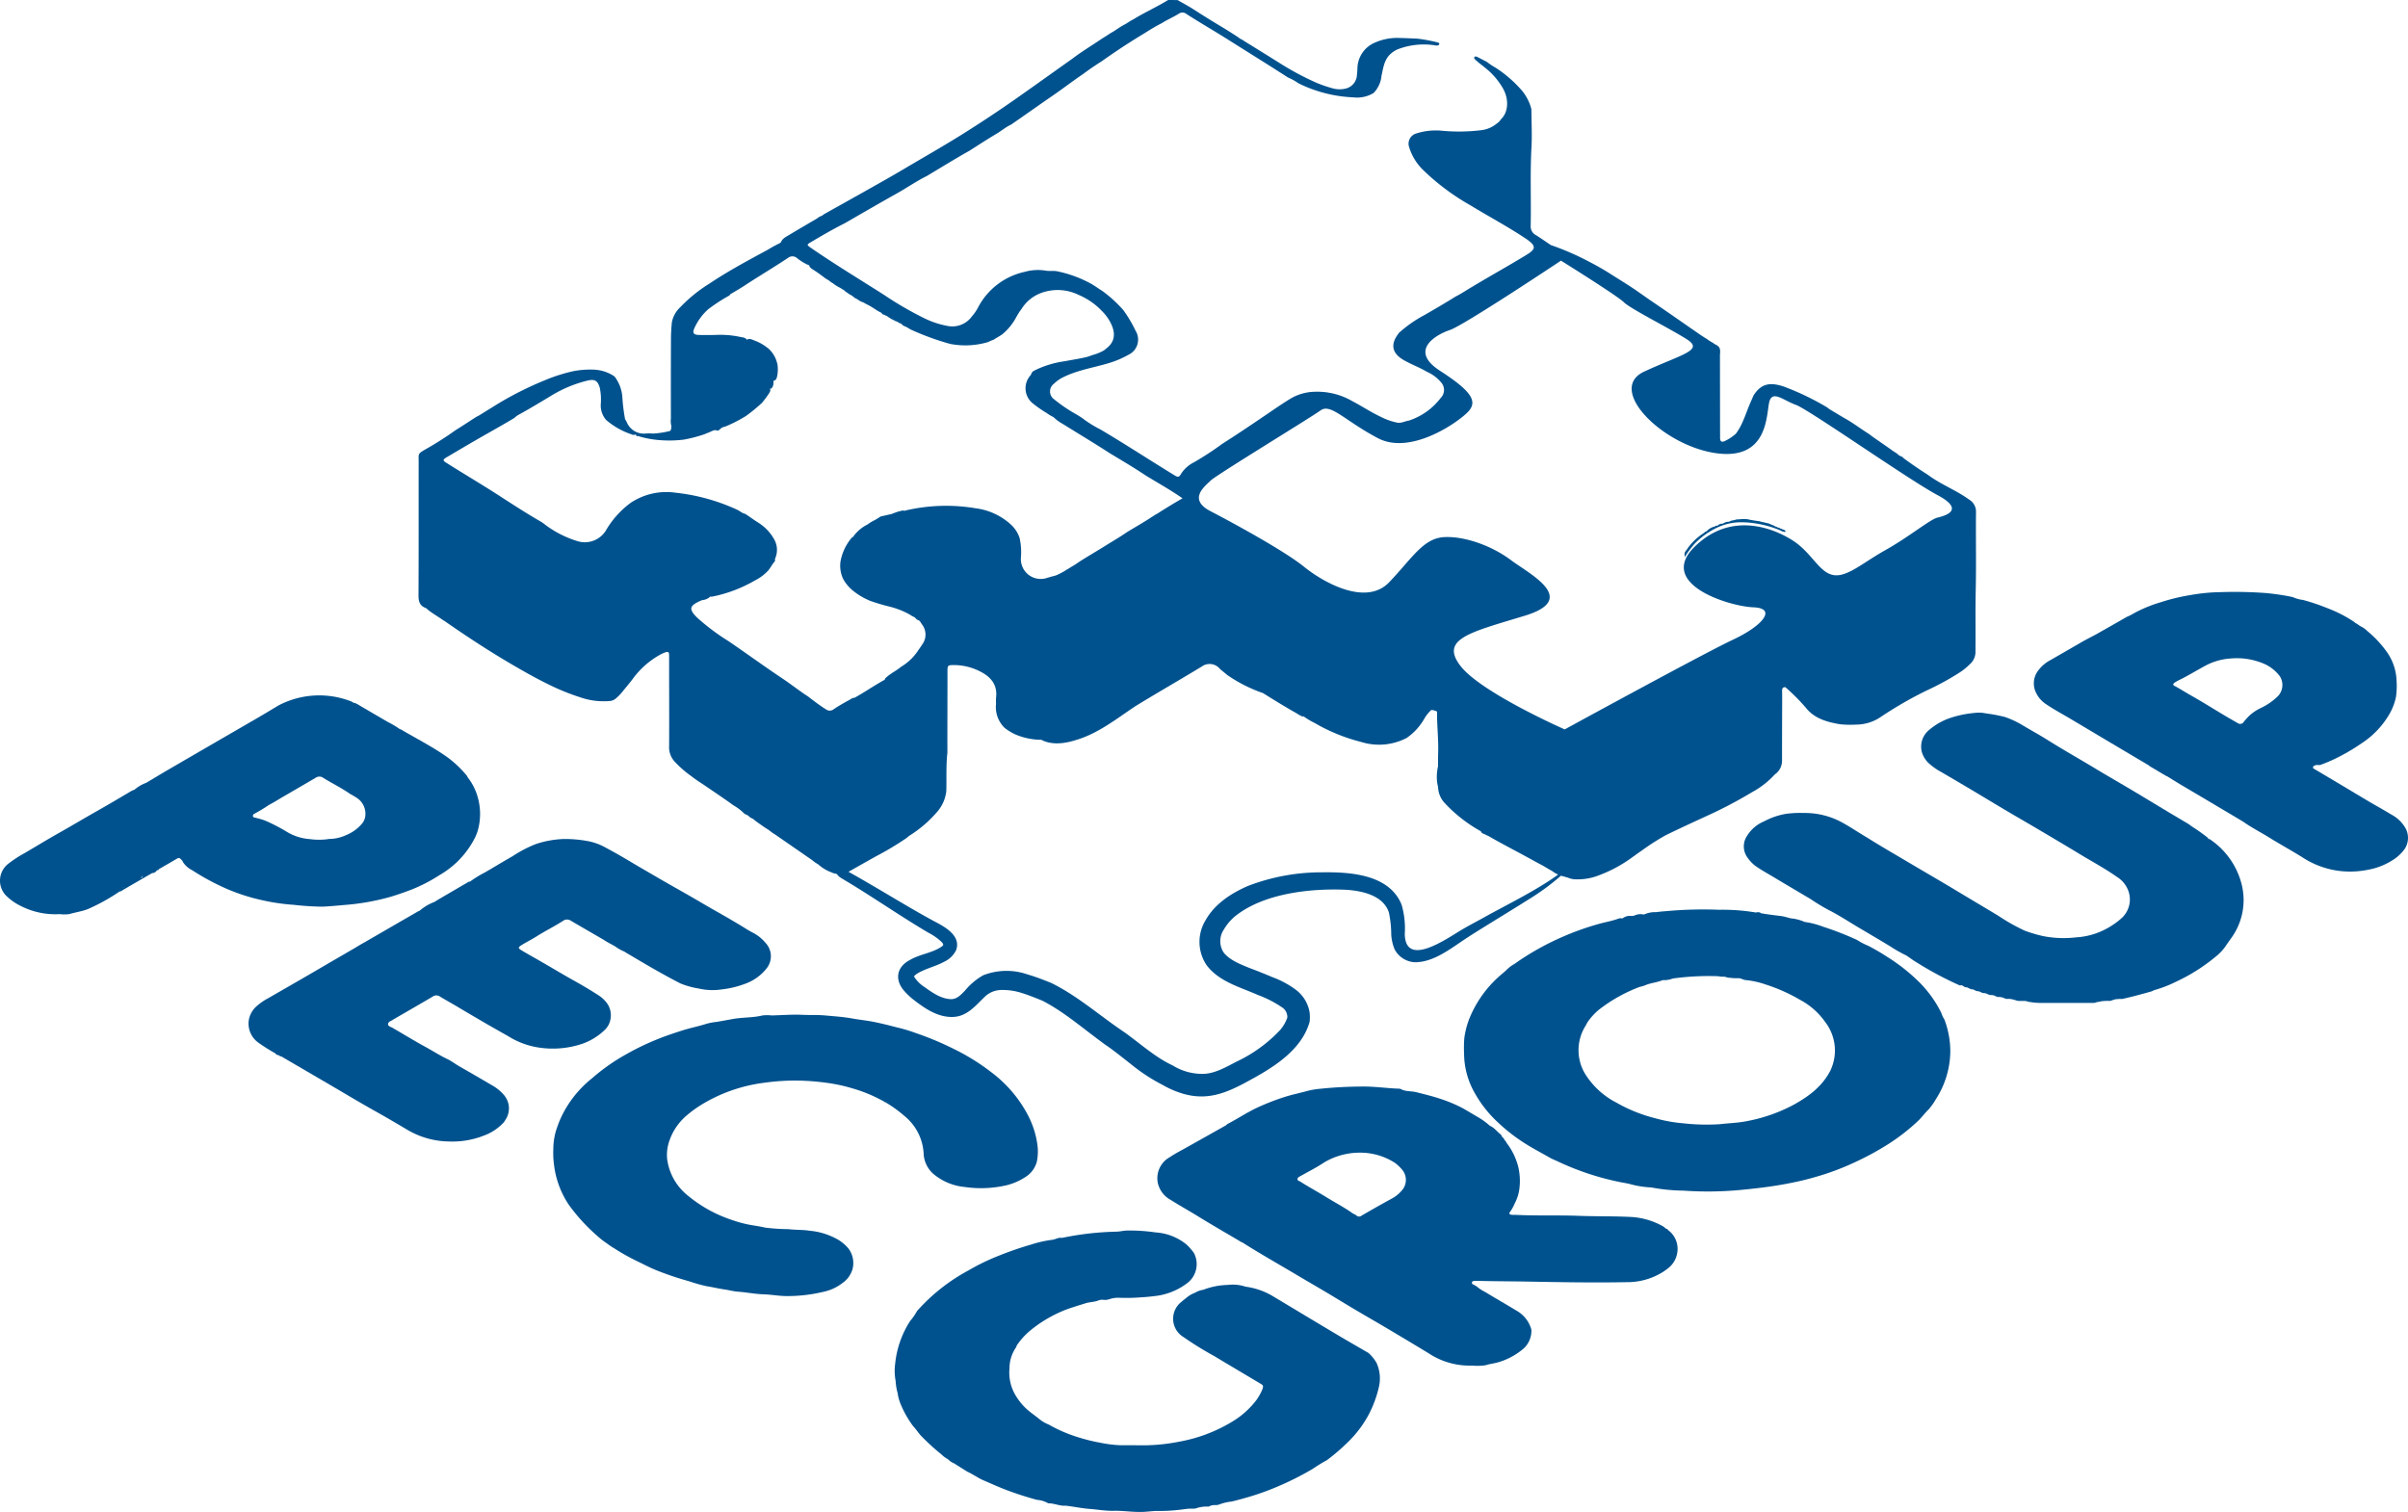
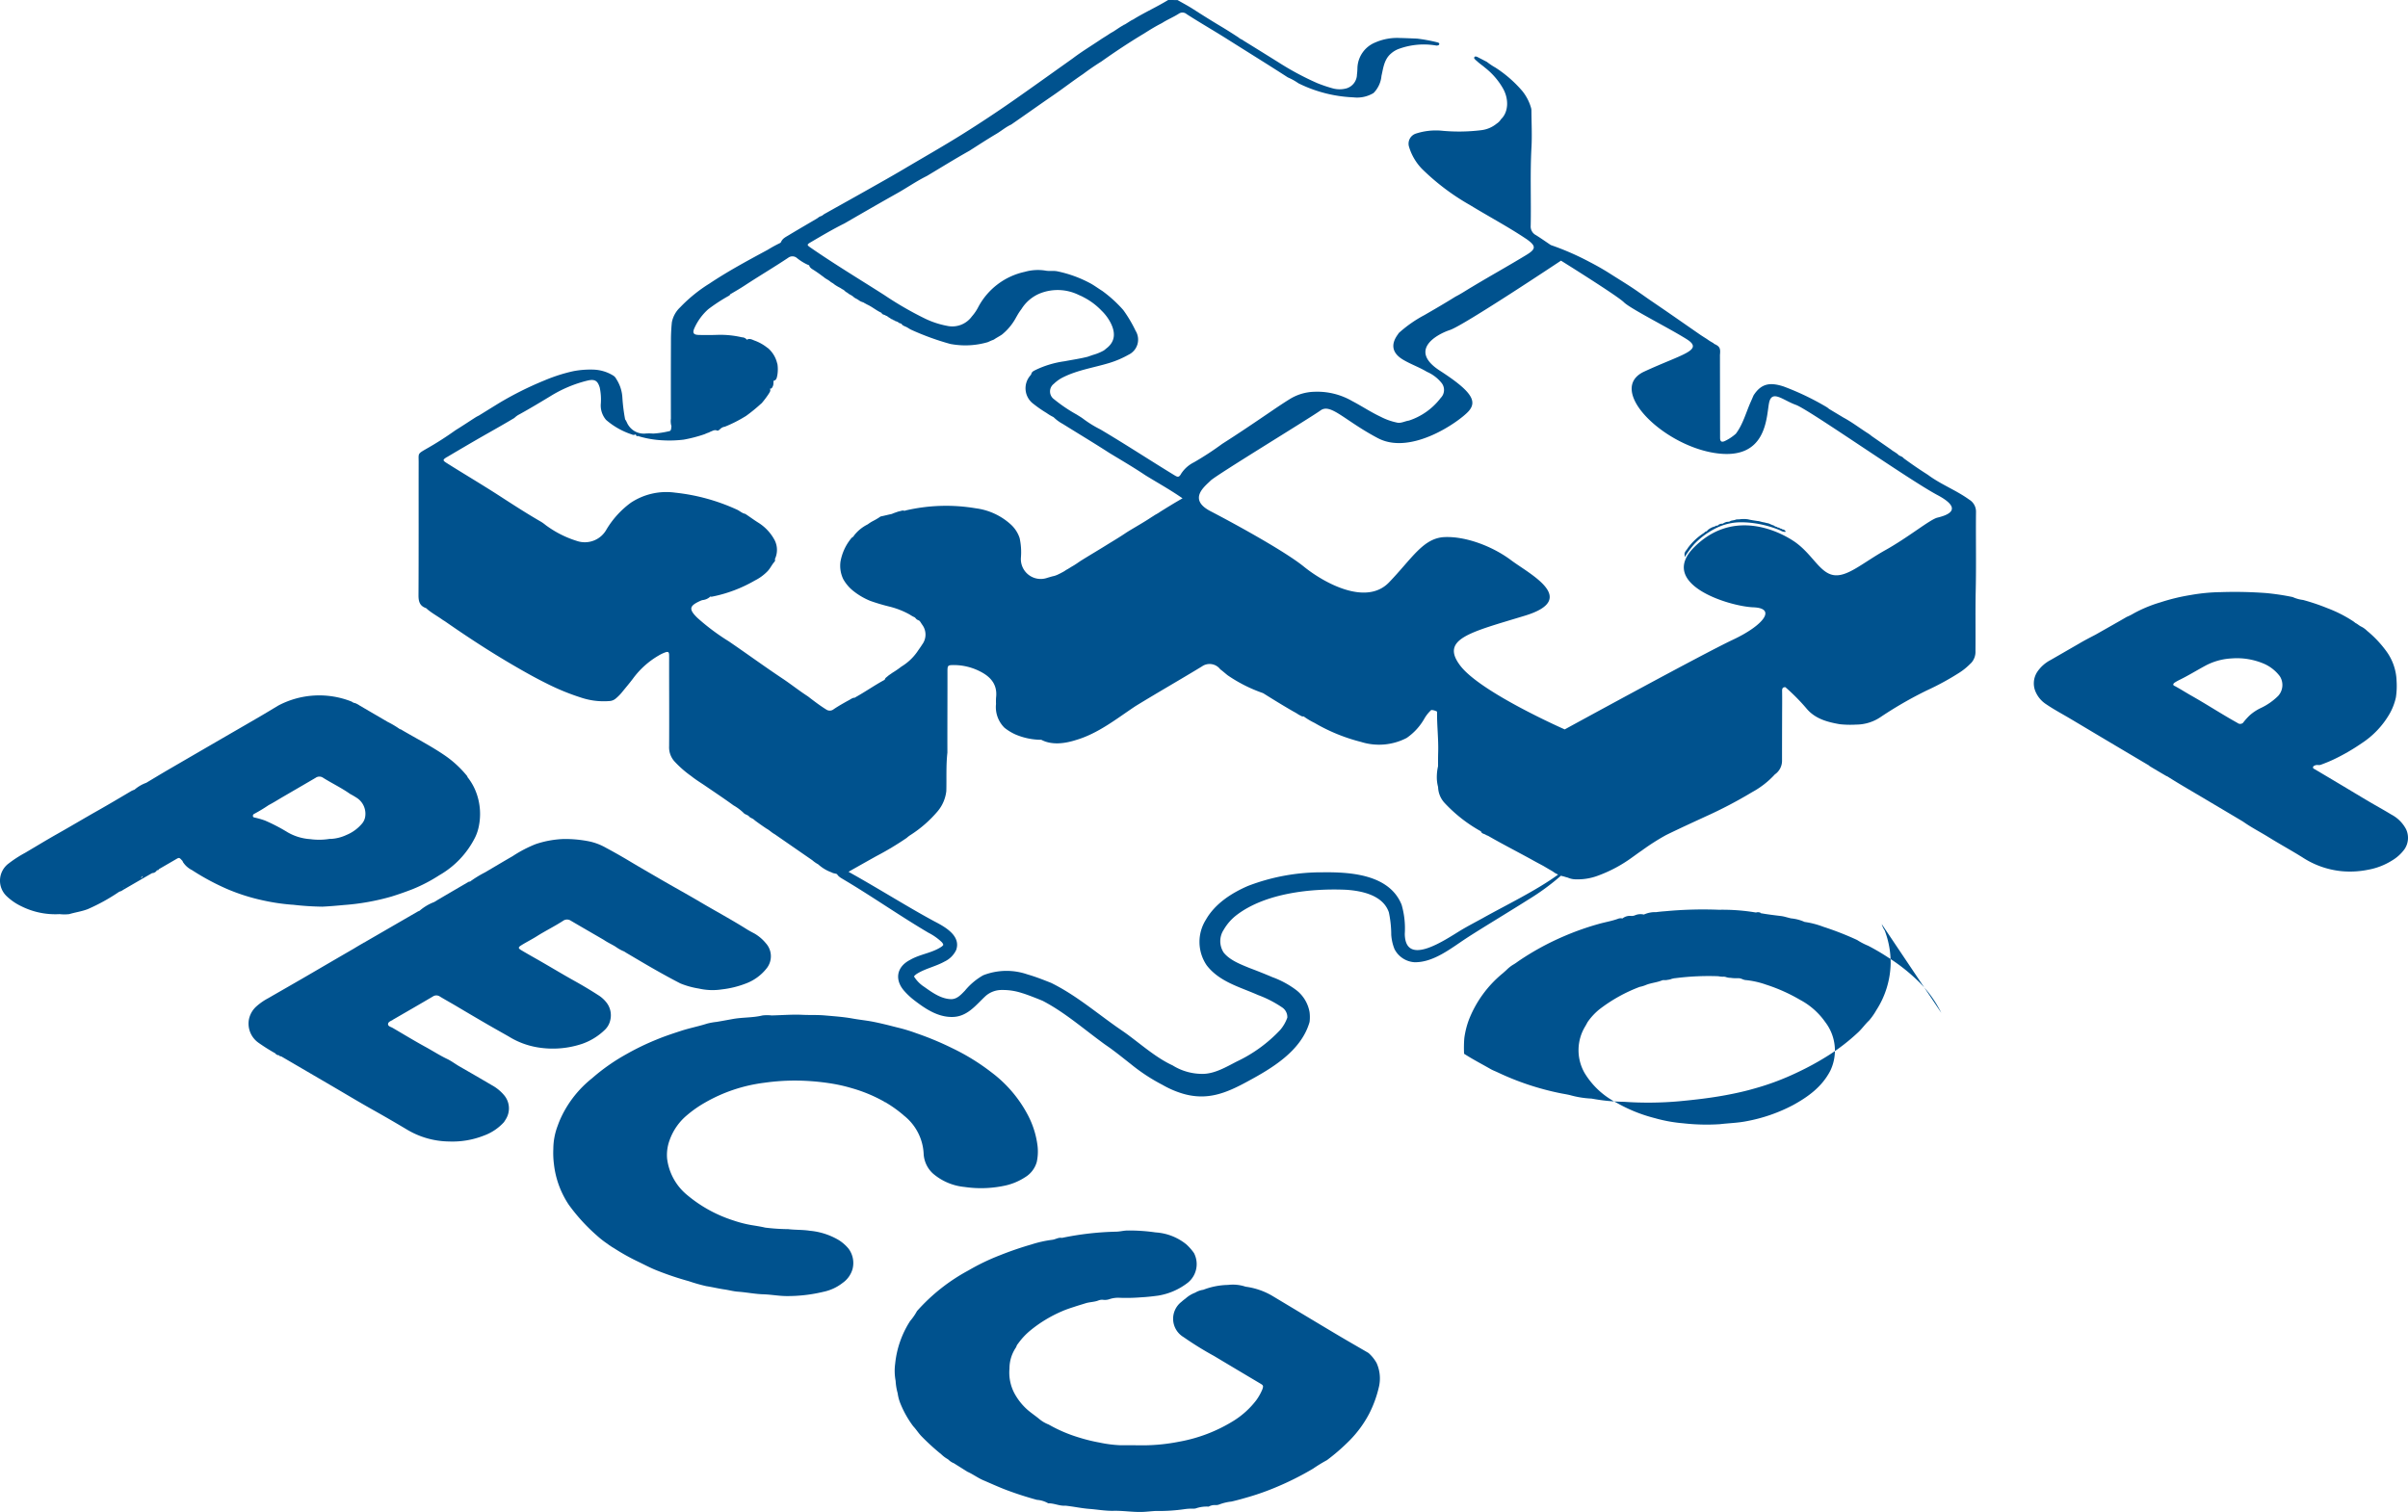
<svg xmlns="http://www.w3.org/2000/svg" width="395.969" height="248.657" viewBox="0 0 395.969 248.657">
  <g id="Layer_1-2" transform="translate(-0.011 0.06)">
-     <path id="Path_1" data-name="Path 1" d="M1231.214,492.654c-.052-.082-.318.137-.216-.154a29.91,29.91,0,0,0-2.727-1.937c-.191-.139-.372-.291-.571-.412-1.155-.693-2.317-1.373-3.469-2.064-1.9-1.137-3.787-2.29-5.689-3.422-2.064-1.227-4.148-2.419-6.2-3.661-2.6-1.57-5.24-3.052-7.806-4.669-1.316-.829-2.687-1.57-4.021-2.369a14.97,14.97,0,0,0-2.99-1.4,26.852,26.852,0,0,0-3.1-.581,5.562,5.562,0,0,0-1.9-.07,17.321,17.321,0,0,0-4.378.971,10.637,10.637,0,0,0-3.035,1.815,3.518,3.518,0,0,0-1.209,3.643,4.1,4.1,0,0,0,1.341,2.022,10.649,10.649,0,0,0,1.913,1.3c1.385.815,2.777,1.624,4.157,2.446,2.064,1.227,4.12,2.471,6.187,3.7,1.84,1.09,3.693,2.153,5.533,3.241,2.272,1.344,4.547,2.685,6.8,4.056,2.051,1.247,4.177,2.379,6.144,3.768a4.513,4.513,0,0,1,1.979,2.6,4.155,4.155,0,0,1-1.351,4.311,12.488,12.488,0,0,1-1.791,1.294,12.009,12.009,0,0,1-5.583,1.743,17.418,17.418,0,0,1-5.377-.209,23,23,0,0,1-3.067-.909,32.256,32.256,0,0,1-4.329-2.451c-2.394-1.44-4.8-2.866-7.192-4.306-2.509-1.51-5.052-2.97-7.57-4.468-2.287-1.361-4.6-2.675-6.847-4.105-.3-.164-.586-.345-.874-.524-1.147-.71-2.282-1.45-3.469-2.076a12.736,12.736,0,0,0-6.087-1.411,16.706,16.706,0,0,0-2.933.151,12.008,12.008,0,0,0-3.542,1.232,5.978,5.978,0,0,0-2.834,2.454h0a3.083,3.083,0,0,0,0,3.32,6.309,6.309,0,0,0,1.316,1.47c1.048.753,2.183,1.366,3.289,2.031,1.962,1.18,3.936,2.339,5.906,3.507a32.378,32.378,0,0,0,2.888,1.756c1.786.9,3.452,2.012,5.171,3.025q2.477,1.46,4.949,2.941a22.47,22.47,0,0,0,2.734,1.555h0c.608.41,1.192.857,1.825,1.219a55.837,55.837,0,0,0,6.966,3.705.688.688,0,0,1,.325-.017l.1.04c.032.017.064.035.1.05.06.042.117.084.176.124a.755.755,0,0,0,.189.084c.156.045.333.015.474.117a1.169,1.169,0,0,0,.176.087.292.292,0,0,0,.062.03.778.778,0,0,0,.447.114.984.984,0,0,1,.25.079,1.265,1.265,0,0,0,.181.092c.025.012.05.02.074.03a.807.807,0,0,0,.455.119c.06.01.122.022.181.037a1.556,1.556,0,0,0,.184.089c.094.035.184.08.273.122a.844.844,0,0,0,.191.055,2.008,2.008,0,0,1,.486.06,1.157,1.157,0,0,0,.177.085c.092.035.181.079.268.122a.9.9,0,0,0,.2.055,2.763,2.763,0,0,1,.638.062,1.569,1.569,0,0,0,.184.089c.094.032.178.082.268.122a.752.752,0,0,0,.191.05,2.414,2.414,0,0,1,.787.087c.062.025.124.05.189.072.094.042.189.087.286.122a.838.838,0,0,0,.209.042,2.885,2.885,0,0,1,1.19.139c.074.017.151.037.226.057.678.3,1.443-.045,2.121.276.089.01.181.017.271.022.221.045.445.075.67.1.082.012.167.02.251.025.35.027.7.035,1.058.035,2.814-.01,5.628,0,8.442-.005a2.435,2.435,0,0,0,.271-.017,1.977,1.977,0,0,1,.705-.166,1.379,1.379,0,0,0,.224-.07,9.6,9.6,0,0,1,1.58-.077.739.739,0,0,0,.219-.065.86.86,0,0,1,.331-.1.975.975,0,0,0,.216-.089,7.974,7.974,0,0,1,1.217-.067c1.635-.365,3.254-.8,4.863-1.262a2.7,2.7,0,0,1,.432-.2,20.2,20.2,0,0,0,3.576-1.391,29.622,29.622,0,0,0,6.343-3.991,8.266,8.266,0,0,0,1.753-1.813c.42-.663.921-1.267,1.339-1.937a10.628,10.628,0,0,0,1.19-8.715,12.663,12.663,0,0,0-5.148-6.984Z" transform="translate(-867.864 -354.72)" fill="#00528e" />
    <path id="Path_2" data-name="Path 2" d="M1165.55,604.32l0,0h0Z" transform="translate(-876.075 -454.281)" fill="#00528e" />
    <path id="Path_3" data-name="Path 3" d="M670.318,834.9c-1.731-1.008-3.469-2-5.191-3.025-3.449-2.054-6.889-4.128-10.334-6.192A11.686,11.686,0,0,0,650.11,824a6.582,6.582,0,0,0-2.893-.29,11.846,11.846,0,0,0-4.068.8,3.525,3.525,0,0,0-1.329.472h0a5.019,5.019,0,0,0-1.589.966,8.623,8.623,0,0,0-.681.551,3.512,3.512,0,0,0,.37,5.8,53.774,53.774,0,0,0,4.982,3.085q3.8,2.276,7.615,4.54c.517.308.541.375.35.959a8.808,8.808,0,0,1-1,1.786,14.049,14.049,0,0,1-3.671,3.35h0a25.477,25.477,0,0,1-9.032,3.477,30.859,30.859,0,0,1-5.645.591c-1.376-.012-2.752-.007-4.125-.017a20.4,20.4,0,0,1-3.291-.432,27.831,27.831,0,0,1-3.278-.8,23.939,23.939,0,0,1-5.106-2.173,5.559,5.559,0,0,1-1.584-.941c-.673-.556-1.411-1.031-2.056-1.627a9.869,9.869,0,0,1-2.016-2.622,7.283,7.283,0,0,1-.782-3.994,6.151,6.151,0,0,1,1.028-3.432c.144-.191.149-.457.34-.623h0a11.392,11.392,0,0,1,2.069-2.233,21.7,21.7,0,0,1,5.265-3.179c.651-.283,1.321-.5,1.994-.718.594-.2,1.2-.373,1.791-.561.708-.226,1.46-.2,2.148-.474a1.583,1.583,0,0,1,.782-.1,2.287,2.287,0,0,0,1.021-.109,4.519,4.519,0,0,1,1.729-.224,30.362,30.362,0,0,0,3.494-.082c.926-.047,1.855-.152,2.762-.273a10.727,10.727,0,0,0,4.975-2.188,3.936,3.936,0,0,0,.939-4.821,8.664,8.664,0,0,0-1.257-1.426,8.918,8.918,0,0,0-5.054-1.965,29.784,29.784,0,0,0-4.736-.31c-.583.025-1.14.176-1.726.189a48.526,48.526,0,0,0-8.936,1.023c-.584-.117-1.068.263-1.614.316a19.148,19.148,0,0,0-3.415.767q-2.611.753-5.148,1.766a36.124,36.124,0,0,0-5.208,2.506,30.81,30.81,0,0,0-8.451,6.681,9.048,9.048,0,0,1-1.118,1.619,15.889,15.889,0,0,0-2.469,7.028,8.848,8.848,0,0,0,.074,2.839,9.29,9.29,0,0,0,.335,2.022,7.06,7.06,0,0,0,.479,1.768h0a16.7,16.7,0,0,0,2.079,3.666c.489.514.857,1.125,1.353,1.639a36.911,36.911,0,0,0,3.258,2.97,5.124,5.124,0,0,0,1.105.822l.008-.007a.545.545,0,0,0,.161.159h0a2.523,2.523,0,0,0,.787.492l2.243,1.408c.909.4,1.7,1.011,2.625,1.406,1.3.554,2.575,1.143,3.9,1.639,1.612.6,3.241,1.123,4.9,1.577a4.3,4.3,0,0,1,1.863.571c.956-.032,1.843.462,2.806.385,1.334.134,2.64.435,3.984.534,1.314.1,2.615.343,3.944.313,1.589-.035,3.169.236,4.763.181.74-.025,1.475-.126,2.21-.156a29.3,29.3,0,0,0,4.823-.315,7.846,7.846,0,0,1,1.19-.065,1.718,1.718,0,0,0,.549-.045,5.355,5.355,0,0,1,2.111-.288,2.023,2.023,0,0,1,1.063-.261,1.512,1.512,0,0,0,.626-.074,8.025,8.025,0,0,1,2.059-.5c1-.226,1.977-.509,2.948-.792a41.186,41.186,0,0,0,4.272-1.52,48.515,48.515,0,0,0,6.2-3.1,24.956,24.956,0,0,1,2.285-1.4,33.487,33.487,0,0,0,3.762-3.278,18.483,18.483,0,0,0,3.2-4.4,18.957,18.957,0,0,0,1.614-4.512,6.173,6.173,0,0,0-.412-3.775,6.277,6.277,0,0,0-1.326-1.652Z" transform="translate(-445.273 -612.447)" fill="#00528e" />
    <path id="Path_4" data-name="Path 4" d="M1115.384,349.907a15.95,15.95,0,0,1,1.589-2.166,12.607,12.607,0,0,1,3.214-2.429,9.326,9.326,0,0,1,4-1.137,15.029,15.029,0,0,1,2.451.122,17.427,17.427,0,0,1,4.5,1.217,1.452,1.452,0,0,0,.824.233c0-.057-.01-.114-.012-.171-.055-.04-.109-.082-.164-.124h0a.216.216,0,0,0-.147-.089.467.467,0,0,1-.318-.117c-.1-.055-.231-.032-.32-.117l-.007-.007a.243.243,0,0,0-.151-.077.458.458,0,0,1-.318-.119c-.1-.05-.231-.037-.327-.112h0a.367.367,0,0,0-.162-.112,7.154,7.154,0,0,1-.73-.3,1.06,1.06,0,0,0-.189-.065,1.813,1.813,0,0,0-.2-.04c-.134-.025-.263-.067-.392-.1a5.14,5.14,0,0,1-.723-.161,1.7,1.7,0,0,0-.216-.052,1.736,1.736,0,0,0-.228-.027c-.514-.084-1.036-.147-1.542-.273a4.7,4.7,0,0,0-1.4-.008c-.124.01-.248.01-.372.015a1.3,1.3,0,0,0-.241.03c-.283.132-.606.119-.894.231-.186.166-.422.117-.638.156a2.256,2.256,0,0,0-.511.214l-.008.005c-.109.1-.243.07-.373.077a1.415,1.415,0,0,0-.347.124.581.581,0,0,0-.139.107.281.281,0,0,1-.224.087.918.918,0,0,0-.164.015l-.069.045a.3.3,0,0,1-.214.1,1.042,1.042,0,0,0-.156.055.93.93,0,0,0-.159.057,1.454,1.454,0,0,0-.156.074c-.077.04-.157.082-.231.129a2.654,2.654,0,0,0-.221.151,1.49,1.49,0,0,0-.251.251h0c-.087.089-.236.06-.318.161h0a1.845,1.845,0,0,0-.164.149h0a9.846,9.846,0,0,0-2.655,2.476c-.2.387-.648.658-.539,1.185.005.112.01.221.015.333Z" transform="translate(-838.344 -258.33)" fill="#00528e" />
    <path id="Path_5" data-name="Path 5" d="M423.9,688.418a8.529,8.529,0,0,1,3.32,6.266,4.714,4.714,0,0,0,1.52,3.318,9.3,9.3,0,0,0,5.191,2.218,18.631,18.631,0,0,0,6.884-.268,9.922,9.922,0,0,0,3.112-1.344,4.291,4.291,0,0,0,1.892-2.479,8.016,8.016,0,0,0,.129-2.692,14.741,14.741,0,0,0-1.624-5.109,20.958,20.958,0,0,0-5.893-6.912,35.839,35.839,0,0,0-6.544-4.038,49.469,49.469,0,0,0-5.854-2.434,27.163,27.163,0,0,0-2.642-.829c-.842-.2-1.676-.432-2.521-.631-.767-.181-1.54-.36-2.317-.5-.991-.174-1.994-.276-2.983-.457-1.515-.276-3.052-.378-4.58-.514-1.207-.109-2.434-.045-3.653-.1-1.7-.082-3.4.062-5.1.1a6.782,6.782,0,0,0-1.508,0c-1.6.395-3.266.29-4.888.586-.882.159-1.771.325-2.655.474a10.984,10.984,0,0,0-1.547.276c-1.406.454-2.861.728-4.267,1.185-1.356.442-2.714.887-4.028,1.433a41.423,41.423,0,0,0-4.994,2.411,32.3,32.3,0,0,0-5.645,3.959,17.988,17.988,0,0,0-5.086,6.41h0a14.433,14.433,0,0,0-.564,1.383,10.81,10.81,0,0,0-.728,3.842,14.374,14.374,0,0,0,.1,2.489,15.023,15.023,0,0,0,2.464,6.72,30.329,30.329,0,0,0,4.612,5.044,14.94,14.94,0,0,0,1.776,1.383,3.451,3.451,0,0,0,.474.33h0a3.137,3.137,0,0,0,.489.31,34.944,34.944,0,0,0,3.944,2.218c1.051.5,2.079,1.06,3.161,1.483a50.112,50.112,0,0,0,5.26,1.768,28.084,28.084,0,0,0,2.873.817c.991.154,1.965.392,2.953.536.762.109,1.515.325,2.27.377,1.4.1,2.779.387,4.187.43,1.244.037,2.484.276,3.725.288a25.272,25.272,0,0,0,6.149-.705A7.628,7.628,0,0,0,413.9,716a4.178,4.178,0,0,0,1.632-2.287,3.948,3.948,0,0,0-.648-3.33,6.63,6.63,0,0,0-1.654-1.445,11.333,11.333,0,0,0-4.709-1.512c-1.175-.186-2.384-.124-3.569-.268a32.377,32.377,0,0,1-3.8-.253c-.745-.179-1.51-.288-2.26-.415a19.269,19.269,0,0,1-2.983-.77,22.4,22.4,0,0,1-7.6-4.195,9.193,9.193,0,0,1-3.273-5.975,7,7,0,0,1,.42-3.045,9.431,9.431,0,0,1,2.826-4.063,18.928,18.928,0,0,1,2.988-2.094,25.979,25.979,0,0,1,9.8-3.271,36.1,36.1,0,0,1,4.838-.353,38.482,38.482,0,0,1,5.784.43,26.286,26.286,0,0,1,3.7.817,24.448,24.448,0,0,1,5.335,2.213c.074.112.226.082.313.171h0a20.453,20.453,0,0,1,2.876,2.064Z" transform="translate(-275.328 -505.07)" fill="#00528e" />
    <path id="Path_6" data-name="Path 6" d="M188.269,585.261c2.2-1.274,4.4-2.538,6.591-3.83a1.019,1.019,0,0,1,1.177.01c.926.561,1.88,1.08,2.811,1.637q2.217,1.319,4.445,2.615c1.321.772,2.665,1.522,4,2.28a13.016,13.016,0,0,0,4.873,1.83,15.229,15.229,0,0,0,7.294-.606,10.149,10.149,0,0,0,3.683-2.285,3.113,3.113,0,0,0,.909-1.644,3.4,3.4,0,0,0-.638-2.854,5.276,5.276,0,0,0-1.157-1.085q-1.926-1.252-3.929-2.369c-1.853-1.028-3.668-2.121-5.5-3.181-1.123-.651-2.26-1.276-3.375-1.94-.6-.355-.584-.5-.012-.857.832-.516,1.714-.954,2.538-1.475,1.411-.892,2.913-1.624,4.311-2.533a1.114,1.114,0,0,1,1.269-.01c1.8,1.06,3.613,2.1,5.424,3.154.608.422,1.289.72,1.917,1.11h0a6.992,6.992,0,0,0,1.433.8c.179.112.355.229.539.335,1.48.869,2.953,1.753,4.445,2.6,1.4.795,2.814,1.577,4.249,2.312a13.745,13.745,0,0,0,3.045.847,10.094,10.094,0,0,0,3.79.134,15.708,15.708,0,0,0,3.847-.934,7.848,7.848,0,0,0,3.546-2.578,3.188,3.188,0,0,0-.174-4.083,6.947,6.947,0,0,0-1.863-1.587c-.417-.224-.842-.44-1.244-.693-2.531-1.592-5.166-3.008-7.736-4.527-2.186-1.292-4.416-2.508-6.609-3.787-1.622-.946-3.253-1.878-4.863-2.844-1.311-.787-2.65-1.55-4-2.27a9.47,9.47,0,0,0-2.791-1.05,20.387,20.387,0,0,0-4.1-.38,16.218,16.218,0,0,0-4.649.847,20.727,20.727,0,0,0-3.78,1.977c-1.512.869-3.01,1.768-4.515,2.652a18.281,18.281,0,0,0-2.488,1.527.684.684,0,0,0-.231.037q-2.585,1.505-5.168,3.022h0l-.492.305a7.986,7.986,0,0,0-2.416,1.44h0a2.5,2.5,0,0,0-.291.122l-8.605,4.979c-.072.114-.233.075-.31.179h0c-.546.3-1.078.623-1.609.946q-1.781,1.032-3.559,2.066c-1.622.944-3.239,1.895-4.863,2.834-1.875,1.085-3.758,2.161-5.633,3.243a9.815,9.815,0,0,0-1.892,1.3,3.907,3.907,0,0,0-1.311,2.3,3.853,3.853,0,0,0,1.6,3.74,31.546,31.546,0,0,0,2.749,1.733.758.758,0,0,0,.641.32.267.267,0,0,0,.315.167h0q4.206,2.455,8.412,4.912c2.171,1.269,4.324,2.568,6.517,3.8q2.842,1.591,5.64,3.261a13.758,13.758,0,0,0,7.081,2.039,14.07,14.07,0,0,0,5.667-.956,8.292,8.292,0,0,0,3.345-2.235c.112-.179.233-.355.338-.539a3.361,3.361,0,0,0-.3-3.854,7.086,7.086,0,0,0-2.086-1.7q-2.626-1.546-5.273-3.06c-.688-.395-1.326-.892-2.029-1.227-1.244-.594-2.394-1.344-3.6-2-1.811-.991-3.576-2.069-5.359-3.109-.291-.169-.765-.253-.762-.613,0-.38.464-.521.777-.7Z" transform="translate(-123.677 -417.599)" fill="#00528e" />
    <path id="Path_7" data-name="Path 7" d="M48.109,494.861a47.083,47.083,0,0,0,4.912.325c1.192-.055,2.377-.164,3.566-.273a38.208,38.208,0,0,0,7.786-1.388c1.165-.358,2.307-.765,3.442-1.2a26.167,26.167,0,0,0,4.433-2.307,14.774,14.774,0,0,0,5.913-6.268,7.419,7.419,0,0,0,.574-1.721,10.1,10.1,0,0,0-.313-5.327,9.181,9.181,0,0,0-1.542-2.831.4.4,0,0,0-.042-.149,17.385,17.385,0,0,0-3.7-3.42c-2.287-1.565-4.761-2.821-7.143-4.229a.244.244,0,0,0-.209-.065.008.008,0,0,1,0,0,14.947,14.947,0,0,0-2.019-1.207l-4.624-2.7a3.5,3.5,0,0,0-.73-.39,1.128,1.128,0,0,1-.551-.241h0a14.41,14.41,0,0,0-12.1.646c-1,.6-1.992,1.207-3,1.793-2.076,1.212-4.16,2.411-6.239,3.616q-4.392,2.548-8.784,5.1c-1.232.718-2.449,1.458-3.673,2.188a6.14,6.14,0,0,0-1.937,1.135h0a3.037,3.037,0,0,0-.648.293c-1.751,1.033-3.5,2.076-5.27,3.077-2.277,1.286-4.52,2.628-6.8,3.914-1.771,1-3.507,2.061-5.26,3.094a19.717,19.717,0,0,0-2.724,1.763,3.517,3.517,0,0,0-.266,5.424,9.184,9.184,0,0,0,2.349,1.6,12.479,12.479,0,0,0,6.3,1.3,7.044,7.044,0,0,0,1.584,0c1.011-.3,2.064-.442,3.057-.825a31.494,31.494,0,0,0,5.178-2.866,1.735,1.735,0,0,0,.633-.3q2.38-1.382,4.766-2.757a.927.927,0,0,0,.8-.479c.149.027.263,0,.308-.169h0c.914-.529,1.83-1.055,2.742-1.589.6-.353.6-.358,1.085.181.117.067.079.223.174.3h0a3.739,3.739,0,0,0,1.445,1.264,39.9,39.9,0,0,0,5.72,3.085,32.115,32.115,0,0,0,5.792,1.86,34.079,34.079,0,0,0,5.022.753Zm-27.945-2.856c.1-.015.206-.035.315-.062A.674.674,0,0,1,20.165,492.005Zm2.968-1.5a2.447,2.447,0,0,0,.33-.375C23.49,490.3,23.4,490.416,23.132,490.5ZM41.6,480.3a.36.36,0,0,1,.228-.385,26.655,26.655,0,0,0,2.367-1.433c.817-.425,1.594-.924,2.392-1.386,1.773-1.033,3.551-2.061,5.322-3.1a1.062,1.062,0,0,1,1.244,0c1.453.909,3.005,1.647,4.411,2.64a14.191,14.191,0,0,1,1.224.728,3.121,3.121,0,0,1,1.291,2.911,2.306,2.306,0,0,1-.514,1.222,6.674,6.674,0,0,1-2.593,1.9,6.948,6.948,0,0,1-2.565.648,1.27,1.27,0,0,0-.238,0,10.69,10.69,0,0,1-3.147.035,8.488,8.488,0,0,1-3.72-1.13,29.453,29.453,0,0,0-3.705-1.925,14.02,14.02,0,0,0-1.567-.462C41.851,480.514,41.64,480.529,41.6,480.3Z" transform="translate(0 -346.133)" fill="#00528e" />
-     <path id="Path_8" data-name="Path 8" d="M1047.814,619.276a19.043,19.043,0,0,0-3.859-5.28,30.393,30.393,0,0,0-4.982-3.9,36.2,36.2,0,0,0-3.194-1.865,10.793,10.793,0,0,1-1.808-.944,49.492,49.492,0,0,0-5.558-2.171,14.243,14.243,0,0,0-3.082-.8,6.946,6.946,0,0,0-2.193-.579c-.561-.112-1.1-.318-1.681-.39-1.12-.136-2.245-.271-3.358-.472a.115.115,0,0,0-.045-.085,1.127,1.127,0,0,0-.718-.02,32.957,32.957,0,0,0-6.072-.452,66.636,66.636,0,0,0-8.824.238c-.507.035-1.018.084-1.527.154a4.364,4.364,0,0,0-2.007.395,2.33,2.33,0,0,0-1.446.114,1.355,1.355,0,0,1-.69.107,1.944,1.944,0,0,0-1.386.42h0a1.283,1.283,0,0,0-.628.017c-1.085.41-2.233.586-3.345.906a44.893,44.893,0,0,0-5.682,2.016,44.3,44.3,0,0,0-7.217,3.924c-.38.253-.735.541-1.138.76a5.944,5.944,0,0,0-1.078.867c-.2.176-.39.355-.591.526a18.662,18.662,0,0,0-5.563,7.62,13.825,13.825,0,0,0-.765,3.067A20.161,20.161,0,0,0,969.34,626a13.2,13.2,0,0,0,1.743,6.44,19.545,19.545,0,0,0,3.825,4.848,28.815,28.815,0,0,0,4.239,3.325c1.391.9,2.876,1.667,4.319,2.491.382.228.8.373,1.2.564a44.714,44.714,0,0,0,10.2,3.41c.561.119,1.132.2,1.691.333a15.614,15.614,0,0,0,3.566.574,30.184,30.184,0,0,0,5.28.524,57.289,57.289,0,0,0,9.206-.094c2.57-.243,5.121-.536,7.661-1.013,1.562-.293,3.115-.636,4.624-1.075a42.442,42.442,0,0,0,6.917-2.583,46.931,46.931,0,0,0,5.446-2.99,33.362,33.362,0,0,0,4.664-3.643c.663-.614,1.172-1.359,1.828-1.974a10.451,10.451,0,0,0,1.182-1.684,14.7,14.7,0,0,0,2.362-7.724,14.857,14.857,0,0,0-.974-5.382,4.088,4.088,0,0,1-.5-1.07Zm-33.525-16.689h0Zm15.293,26.164c-1.366,2.667-3.656,4.331-6.2,5.717a26.78,26.78,0,0,1-7.587,2.62c-1.44.291-2.936.32-4.4.494a34.281,34.281,0,0,1-6.082-.154,24.349,24.349,0,0,1-4.58-.834,25.206,25.206,0,0,1-6.333-2.551,13.12,13.12,0,0,1-5.23-4.858,7.543,7.543,0,0,1,.134-7.766c.117-.209.234-.415.343-.626a10.223,10.223,0,0,1,1.9-2.066A25.67,25.67,0,0,1,998.218,615a5.217,5.217,0,0,0,1.051-.325c.867-.345,1.813-.4,2.675-.765.276-.059.564.02.837-.064a2.886,2.886,0,0,0,.579-.117,1.066,1.066,0,0,1,.233-.077,2.714,2.714,0,0,1,.509-.087,42.9,42.9,0,0,1,7.051-.318,3.636,3.636,0,0,0,.785.08,1.237,1.237,0,0,1,.494.067,2.207,2.207,0,0,0,.718.117,6.4,6.4,0,0,0,1.307.057,1.512,1.512,0,0,1,.444.084.868.868,0,0,1,.206.082,2.637,2.637,0,0,0,.437.137,14.207,14.207,0,0,1,3.447.757,27.872,27.872,0,0,1,5.608,2.508,11.812,11.812,0,0,1,4.133,3.656,7.673,7.673,0,0,1,.849,7.957Z" transform="translate(-728.577 -452.754)" fill="#00528e" />
-     <path id="Path_9" data-name="Path 9" d="M850.378,743.153a2.624,2.624,0,0,1-.263-.283c-.271-.008-.382-.266-.589-.377a12.037,12.037,0,0,0-5.235-1.58c-2.886-.154-5.777-.084-8.665-.191-3.47-.129-6.946.013-10.418-.161-.211-.01-.427.013-.636-.01-.392-.04-.5-.206-.256-.509a7.2,7.2,0,0,0,.76-1.388,7.074,7.074,0,0,0,.787-2.7,10.136,10.136,0,0,0-.243-3.383,10.8,10.8,0,0,0-1.949-3.919.142.142,0,0,0-.137-.179.146.146,0,0,0-.146-.169c-.032-.392-.507-.521-.547-.909-.651-.457-1.093-1.172-1.86-1.48h0a10.957,10.957,0,0,0-1.974-1.43c-.78-.472-1.57-.926-2.354-1.388a23.033,23.033,0,0,0-3.864-1.634c-1.274-.427-2.593-.743-3.9-1.073-.884-.224-1.85-.072-2.662-.576-2.061-.05-4.1-.382-6.177-.355a68.839,68.839,0,0,0-7.051.372,13.676,13.676,0,0,0-2.171.382c-1.053.3-2.128.517-3.182.829a37.854,37.854,0,0,0-4.82,1.838c-1.748.795-3.34,1.885-5.044,2.764a1.437,1.437,0,0,1-.236.211q-3.308,1.863-6.621,3.718c-.874.492-1.776.951-2.605,1.513a3.95,3.95,0,0,0-1.937,4.266,4.186,4.186,0,0,0,2.044,2.712c1.517.959,3.087,1.828,4.614,2.771,2.248,1.388,4.537,2.7,6.81,4.048.134.134.325.152.482.251,3.194,2.022,6.492,3.867,9.73,5.809,1.363.8,2.729,1.594,4.088,2.4,1.587.946,3.159,1.915,4.749,2.856,1.771,1.048,3.556,2.069,5.327,3.119q3.338,1.982,6.656,3.991a12.063,12.063,0,0,0,2.734,1.363,12.226,12.226,0,0,0,4.418.676,9.448,9.448,0,0,0,2.218-.05c.755-.241,1.537-.305,2.3-.554a11.288,11.288,0,0,0,3.974-2.2,3.937,3.937,0,0,0,1.274-3.112,5.136,5.136,0,0,0-2.431-3.109c-1.711-1.043-3.457-2.032-5.168-3.077a6.4,6.4,0,0,1-1.321-.857,3.576,3.576,0,0,0-.544-.328c-.161-.084-.365-.154-.3-.4.06-.226.266-.228.452-.236s.373-.008.556-.005c2.647.067,5.295.064,7.94.112,5.461.1,10.927.2,16.391.1a11.067,11.067,0,0,0,6.281-1.823c.211-.157.432-.3.628-.472a3.916,3.916,0,0,0,1.493-2.486,3.821,3.821,0,0,0-1.4-3.715Zm-43.981-6.49a5.478,5.478,0,0,1-1.547,1.222c-1.669.906-3.32,1.85-4.964,2.8a.638.638,0,0,1-.852-.02c-.258-.216-.613-.3-.872-.534-1.324-.911-2.749-1.654-4.115-2.5-1.408-.874-2.871-1.661-4.269-2.553-.169-.107-.45-.132-.435-.4s.258-.363.469-.482c1.329-.753,2.695-1.435,3.966-2.287a11.451,11.451,0,0,1,5.874-1.577,10.536,10.536,0,0,1,5.749,1.7,7.282,7.282,0,0,1,1.244,1.217,2.608,2.608,0,0,1-.248,3.413Z" transform="translate(-575.973 -540.821)" fill="#00528e" />
+     <path id="Path_8" data-name="Path 8" d="M1047.814,619.276a19.043,19.043,0,0,0-3.859-5.28,30.393,30.393,0,0,0-4.982-3.9,36.2,36.2,0,0,0-3.194-1.865,10.793,10.793,0,0,1-1.808-.944,49.492,49.492,0,0,0-5.558-2.171,14.243,14.243,0,0,0-3.082-.8,6.946,6.946,0,0,0-2.193-.579c-.561-.112-1.1-.318-1.681-.39-1.12-.136-2.245-.271-3.358-.472a.115.115,0,0,0-.045-.085,1.127,1.127,0,0,0-.718-.02,32.957,32.957,0,0,0-6.072-.452,66.636,66.636,0,0,0-8.824.238c-.507.035-1.018.084-1.527.154a4.364,4.364,0,0,0-2.007.395,2.33,2.33,0,0,0-1.446.114,1.355,1.355,0,0,1-.69.107,1.944,1.944,0,0,0-1.386.42h0a1.283,1.283,0,0,0-.628.017c-1.085.41-2.233.586-3.345.906a44.893,44.893,0,0,0-5.682,2.016,44.3,44.3,0,0,0-7.217,3.924c-.38.253-.735.541-1.138.76a5.944,5.944,0,0,0-1.078.867c-.2.176-.39.355-.591.526a18.662,18.662,0,0,0-5.563,7.62,13.825,13.825,0,0,0-.765,3.067A20.161,20.161,0,0,0,969.34,626c1.391.9,2.876,1.667,4.319,2.491.382.228.8.373,1.2.564a44.714,44.714,0,0,0,10.2,3.41c.561.119,1.132.2,1.691.333a15.614,15.614,0,0,0,3.566.574,30.184,30.184,0,0,0,5.28.524,57.289,57.289,0,0,0,9.206-.094c2.57-.243,5.121-.536,7.661-1.013,1.562-.293,3.115-.636,4.624-1.075a42.442,42.442,0,0,0,6.917-2.583,46.931,46.931,0,0,0,5.446-2.99,33.362,33.362,0,0,0,4.664-3.643c.663-.614,1.172-1.359,1.828-1.974a10.451,10.451,0,0,0,1.182-1.684,14.7,14.7,0,0,0,2.362-7.724,14.857,14.857,0,0,0-.974-5.382,4.088,4.088,0,0,1-.5-1.07Zm-33.525-16.689h0Zm15.293,26.164c-1.366,2.667-3.656,4.331-6.2,5.717a26.78,26.78,0,0,1-7.587,2.62c-1.44.291-2.936.32-4.4.494a34.281,34.281,0,0,1-6.082-.154,24.349,24.349,0,0,1-4.58-.834,25.206,25.206,0,0,1-6.333-2.551,13.12,13.12,0,0,1-5.23-4.858,7.543,7.543,0,0,1,.134-7.766c.117-.209.234-.415.343-.626a10.223,10.223,0,0,1,1.9-2.066A25.67,25.67,0,0,1,998.218,615a5.217,5.217,0,0,0,1.051-.325c.867-.345,1.813-.4,2.675-.765.276-.059.564.02.837-.064a2.886,2.886,0,0,0,.579-.117,1.066,1.066,0,0,1,.233-.077,2.714,2.714,0,0,1,.509-.087,42.9,42.9,0,0,1,7.051-.318,3.636,3.636,0,0,0,.785.08,1.237,1.237,0,0,1,.494.067,2.207,2.207,0,0,0,.718.117,6.4,6.4,0,0,0,1.307.057,1.512,1.512,0,0,1,.444.084.868.868,0,0,1,.206.082,2.637,2.637,0,0,0,.437.137,14.207,14.207,0,0,1,3.447.757,27.872,27.872,0,0,1,5.608,2.508,11.812,11.812,0,0,1,4.133,3.656,7.673,7.673,0,0,1,.849,7.957Z" transform="translate(-728.577 -452.754)" fill="#00528e" />
    <path id="Path_10" data-name="Path 10" d="M1407.834,430.894a5.744,5.744,0,0,0-2.4-2.357c-1.212-.743-2.464-1.423-3.688-2.146-1.542-.911-3.074-1.838-4.612-2.757q-2.142-1.278-4.289-2.548c-.139-.082-.305-.124-.278-.328.025-.184.181-.236.328-.3.305-.142.646.01.939-.1.685-.253,1.368-.526,2.029-.834a33.106,33.106,0,0,0,4.664-2.682A14.354,14.354,0,0,0,1405.14,412a9.69,9.69,0,0,0,1.053-2.717,12.648,12.648,0,0,0,.114-2.695,8.729,8.729,0,0,0-1.607-4.8,18.172,18.172,0,0,0-3.251-3.467,3.662,3.662,0,0,0-.937-.68c-.35-.156-.621-.445-.968-.6a4.328,4.328,0,0,0-.38-.293,21.521,21.521,0,0,0-4.259-2.158,34.379,34.379,0,0,0-3.971-1.339,5.791,5.791,0,0,1-1.713-.479,40.4,40.4,0,0,0-4.287-.651,69.312,69.312,0,0,0-7.465-.161,30.836,30.836,0,0,0-5.039.479,32.734,32.734,0,0,0-4.954,1.2,22.209,22.209,0,0,0-4.431,1.838,7.913,7.913,0,0,1-1.115.559c-.812.479-1.634.941-2.456,1.408q-1.33.756-2.663,1.51c-.906.472-1.815.939-2.695,1.46q-2.354,1.36-4.711,2.717a5.936,5.936,0,0,0-2.171,1.927,3.446,3.446,0,0,0-.216,3.449,4.642,4.642,0,0,0,1.719,1.927c1.242.844,2.57,1.55,3.862,2.315,1.793,1.063,3.581,2.136,5.372,3.2q2.477,1.475,4.96,2.945l2.652,1.572a.593.593,0,0,0,.174.149h0c.9.536,1.8,1.078,2.712,1.6a.779.779,0,0,1,.149.057c2.069,1.316,4.2,2.528,6.308,3.785,2.039,1.217,4.088,2.419,6.127,3.641,1.358.964,2.841,1.716,4.254,2.593,1.82,1.13,3.705,2.156,5.523,3.293a14.29,14.29,0,0,0,6.43,2.27,14.832,14.832,0,0,0,4.341-.231,11.087,11.087,0,0,0,3.991-1.545,6.83,6.83,0,0,0,2.031-1.858,3.32,3.32,0,0,0,.214-3.323ZM1386.863,409a10.245,10.245,0,0,1-2.98,2.066,7.8,7.8,0,0,0-1.709,1.14,10.534,10.534,0,0,0-1.122,1.254.712.712,0,0,1-.917.007c-2.558-1.418-5-3.022-7.55-4.463-.912-.517-1.8-1.085-2.722-1.587-.39-.139-.328-.365-.072-.559a6.47,6.47,0,0,1,.735-.422c1.492-.723,2.9-1.6,4.361-2.387a10.27,10.27,0,0,1,4.292-1.185,11.287,11.287,0,0,1,5.486.949,6.567,6.567,0,0,1,2.437,1.974,2.659,2.659,0,0,1-.243,3.211Z" transform="translate(-1012.204 -294.638)" fill="#00528e" />
-     <path id="Path_11" data-name="Path 11" d="M496.143,540.813l0,0h0Z" transform="translate(-372.914 -406.544)" fill="#00528e" />
    <path id="Path_12" data-name="Path 12" d="M278.349,99.959c.092.032.164.132.243.2.8.666,1.716,1.155,2.553,1.763.137.084.276.161.4.251,3.609,2.511,7.287,4.917,11.086,7.133,1.806,1.053,3.626,2.084,5.5,3.013a38.355,38.355,0,0,0,5.685,2.339,11.775,11.775,0,0,0,4.684.579,1.714,1.714,0,0,0,1.016-.385,7.363,7.363,0,0,0,1.115-1.128c.584-.72,1.19-1.421,1.743-2.163a13.868,13.868,0,0,1,4.215-3.8,6.405,6.405,0,0,1,1.068-.517c.536-.189.666-.082.673.482s0,1.115,0,1.671c0,4.431.027,8.864,0,13.294a3.45,3.45,0,0,0,.929,2.526,17.378,17.378,0,0,0,2.687,2.347c.661.529,1.369.983,2.076,1.445,1.634,1.123,3.291,2.215,4.893,3.383a8.309,8.309,0,0,1,1.642,1.224c.253.313.715.313.956.643.226.221.554.281.787.494l.164.144q.924.682,1.88,1.321c.479.248.849.656,1.326.906q3.1,2.146,6.206,4.294a5.027,5.027,0,0,0,.949.661c.055.047.109.094.166.142a6.527,6.527,0,0,0,2.071,1.2c.266.176.6.151.879.288a1.7,1.7,0,0,0,.494.514c.094.072.176.117.266.174l.211.127.827.494c4.451,2.687,8.737,5.672,13.225,8.32a9.212,9.212,0,0,1,2.131,1.485,1.081,1.081,0,0,1,.328.517c-.01,0,0-.01-.015.007a1.052,1.052,0,0,1-.281.286c-1.57,1.063-3.519,1.207-5.2,2.188-2.23,1.162-2.548,3.3-.894,5.136a11.477,11.477,0,0,0,1.624,1.505c1.674,1.286,3.725,2.712,6.08,2.732,2.613.055,4.021-1.969,5.682-3.489a3.991,3.991,0,0,1,2.65-.949,10.033,10.033,0,0,1,3.3.512c.889.251,2.908,1.07,3.378,1.267,3.474,1.8,6.479,4.406,9.681,6.763.584.454,1.252.869,1.84,1.324.993.733,1.942,1.505,2.943,2.287a30.121,30.121,0,0,0,5.258,3.457,15.519,15.519,0,0,0,3.358,1.448c4.013,1.17,7.1-.1,10.572-1.989,3.976-2.143,8.789-4.974,10.207-9.671l.045-.161a6.691,6.691,0,0,0-.007-1.592,5.844,5.844,0,0,0-2.2-3.636,15.034,15.034,0,0,0-3.951-2.133c-1.026-.447-2.66-1.093-3.718-1.488-1.512-.621-3.239-1.279-4.247-2.531a3.41,3.41,0,0,1,.01-3.78,8.222,8.222,0,0,1,2.173-2.449c4.721-3.561,12.182-4.366,17.961-4.108,2.682.181,6.08.934,7.013,3.718a17.943,17.943,0,0,1,.39,3.691,7.7,7.7,0,0,0,.534,2.342,3.983,3.983,0,0,0,3.229,2.161c3.161.1,6.114-2.327,8.6-3.951,2.312-1.515,7.709-4.768,10.14-6.321a38.992,38.992,0,0,0,5.407-3.956,3.809,3.809,0,0,0,.474.127c.209.07.42.132.636.184a3.294,3.294,0,0,0,1.381.286,9.43,9.43,0,0,0,3.618-.611,22.886,22.886,0,0,0,5.6-3c.517-.365,1.023-.748,1.552-1.1a37.574,37.574,0,0,1,4.011-2.565c2.128-1.043,4.287-2.032,6.44-3.025a73.119,73.119,0,0,0,7.724-4.041,14.234,14.234,0,0,0,3.735-2.916h0a2.721,2.721,0,0,0,1.18-2.295q0-3.5.012-7.006c0-1.485.025-2.97,0-4.455-.007-.42.137-.591.534-.589a32.976,32.976,0,0,1,3.412,3.432c1.411,1.748,3.437,2.295,5.508,2.657a15.671,15.671,0,0,0,2.692.067,7.214,7.214,0,0,0,4.016-1.219,64.227,64.227,0,0,1,7.629-4.4,44.1,44.1,0,0,0,5.432-2.97,10.136,10.136,0,0,0,1.433-1.13l.482-.469a2.709,2.709,0,0,0,.658-1.9c.032-3.338-.03-6.678.042-10.016.094-4.274,0-8.551.045-12.825A2.3,2.3,0,0,0,532.1,82.1c-2.148-1.555-4.667-2.488-6.79-4.078q-2.034-1.289-3.971-2.717c-.236-.335-.7-.34-.954-.643h0a1.225,1.225,0,0,0-.176-.142h0c-.308-.228-.656-.4-.949-.648l-3.189-2.218a6,6,0,0,0-.795-.566c-1.277-.827-2.491-1.748-3.835-2.469l-2.382-1.431a2.591,2.591,0,0,0-.378-.291,43.923,43.923,0,0,0-7.1-3.4c-2.143-.69-3.638-.554-4.93,1.473-.147.338-.291.678-.442,1.016-.8,1.771-1.272,3.7-2.466,5.285h0a7.667,7.667,0,0,1-1.756,1.175c-.569.286-.839.127-.839-.507q-.011-6.627-.02-13.252c0-.159-.007-.318.007-.477.1-1.036-.07-1.326-1.023-1.746-.007-.094-.079-.122-.154-.147a8.6,8.6,0,0,1-.981-.621c-.4-.256-.8-.5-1.192-.772-1.716-1.187-3.427-2.382-5.143-3.569-.911-.631-1.828-1.252-2.742-1.878-.7-.467-1.378-.969-2.074-1.443-1.5-1.065-3.082-2.012-4.634-3-1.15-.738-2.334-1.411-3.549-2.036a43.92,43.92,0,0,0-6.333-2.757c-.815-.546-1.614-1.113-2.446-1.632a1.6,1.6,0,0,1-.857-1.547c.084-4.3-.109-8.593.127-12.889.109-1.984.005-3.979-.007-5.97a1.853,1.853,0,0,0-.07-.549,7.881,7.881,0,0,0-1.416-2.727,20.192,20.192,0,0,0-4.406-3.852,11.419,11.419,0,0,1-1.438-.961l-1.57-.81c-.166-.06-.363-.147-.482.037s.067.32.186.442c.087.089.191.166.286.251.39.373.847.661,1.249,1.016a11.674,11.674,0,0,1,2.963,3.4c1.026,1.783.929,3.941-.308,5.1a2.217,2.217,0,0,1-.715.725,4.849,4.849,0,0,1-2.531,1.075,29.868,29.868,0,0,1-6.661.072,10.657,10.657,0,0,0-4.08.487,1.744,1.744,0,0,0-1.113,2.24,8.868,8.868,0,0,0,2.133,3.589,37.8,37.8,0,0,0,7.853,5.918c3.055,1.868,6.224,3.544,9.2,5.533.045.03.092.055.134.087,1.547,1.1,1.577,1.6-.005,2.565-2.963,1.808-6,3.487-8.973,5.28-.911.529-1.781,1.128-2.722,1.6-1.679,1.051-3.393,2.046-5.109,3.037a20.719,20.719,0,0,0-4.207,2.943c-.065.084-.117.176-.179.263-1.207,1.647-.9,3.062.835,4.108,1.276.77,2.692,1.249,3.964,2.019a6.354,6.354,0,0,1,2.382,1.8,1.852,1.852,0,0,1-.112,2.488,10.794,10.794,0,0,1-5.233,3.73c-.668.092-1.326.5-1.989.325a10.382,10.382,0,0,1-2.652-.949c-1.624-.76-3.117-1.763-4.7-2.59a11.492,11.492,0,0,0-6.241-1.522A8.065,8.065,0,0,0,420.35,65.6c-1.259.78-2.483,1.622-3.71,2.456-2.431,1.654-4.868,3.3-7.354,4.878a50.059,50.059,0,0,1-4.654,3.04,5.328,5.328,0,0,0-2.111,1.883c-.36.671-.623.534-1.12.231-4.068-2.484-8.054-5.1-12.154-7.523a18.6,18.6,0,0,1-2.873-1.783c-.32-.236-.666-.432-1-.648a25.5,25.5,0,0,1-3.748-2.533,1.572,1.572,0,0,1-.032-2.538,6.007,6.007,0,0,1,1.557-1.093c2.377-1.177,5-1.562,7.505-2.317a15.852,15.852,0,0,0,3.211-1.368,2.752,2.752,0,0,0,1.17-3.941,21.589,21.589,0,0,0-2.024-3.412,21.2,21.2,0,0,0-3.447-3.139c-.616-.385-1.2-.815-1.828-1.18a20.037,20.037,0,0,0-5.585-2.054c-.628-.129-1.272.01-1.9-.109a7.9,7.9,0,0,0-3.45.2,11.379,11.379,0,0,0-7.654,5.819,7.361,7.361,0,0,1-1.031,1.507,3.977,3.977,0,0,1-4.088,1.552,14.479,14.479,0,0,1-3.549-1.157,56.015,56.015,0,0,1-6.82-3.941c-4.028-2.568-8.121-5.037-12.055-7.754-.636-.44-.658-.507-.005-.889,1.83-1.073,3.656-2.158,5.558-3.1,2.883-1.666,5.767-3.335,8.673-4.965,1.637-.919,3.181-2,4.868-2.831,2.332-1.393,4.642-2.829,7.013-4.157,1.431-.914,2.854-1.84,4.311-2.71.877-.5,1.637-1.18,2.558-1.6,2.292-1.58,4.557-3.2,6.852-4.773,1.669-1.142,3.263-2.387,4.942-3.514q1.475-1.106,3.037-2.084c2.275-1.612,4.6-3.154,6.991-4.585.879-.556,1.761-1.108,2.685-1.587.134-.07.268-.137.395-.216.874-.551,1.838-.939,2.7-1.5a1.051,1.051,0,0,1,1.249.1c2.225,1.431,4.523,2.744,6.758,4.162,3.293,2.081,6.606,4.125,9.877,6.241a9.489,9.489,0,0,1,1.743.969,22.412,22.412,0,0,0,9.043,2.315,5.224,5.224,0,0,0,3.315-.718,4.6,4.6,0,0,0,1.3-2.819c.3-1.306.435-2.687,1.547-3.651a4.009,4.009,0,0,1,1.425-.827,11.994,11.994,0,0,1,6.08-.5c.186-.017.41-.035.452-.238.037-.179-.164-.253-.313-.293a25.983,25.983,0,0,0-3.355-.618c-.926-.035-1.853-.082-2.782-.1a8.961,8.961,0,0,0-4.08.738,4.687,4.687,0,0,0-2.93,4.252,10.179,10.179,0,0,1-.077,1.031,2.421,2.421,0,0,1-1.709,2.26,4.265,4.265,0,0,1-2.2.022,22.858,22.858,0,0,1-2.61-.877,46.435,46.435,0,0,1-6.407-3.437q-2.857-1.784-5.724-3.554c-.238-.206-.569-.263-.79-.5-.946-.618-1.9-1.229-2.868-1.808-1.557-.929-3.094-1.892-4.619-2.873-.837-.539-1.719-1-2.578-1.493l-1.565-.01.01.01c-1.771,1.08-3.658,1.945-5.439,3.008h0a2.893,2.893,0,0,1-.536.3c-.36.206-.7.447-1.061.658h0c-.082.092-.238.057-.308.171h0c-.618.323-1.167.75-1.761,1.108h0a7.231,7.231,0,0,0-.792.489l-.976.611c-1.582,1.08-3.231,2.059-4.761,3.219-.365.261-.73.524-1.1.785-2.893,2.054-5.774,4.125-8.682,6.157q-4.1,2.861-8.337,5.516c-3.206,2.007-6.494,3.872-9.745,5.8-2.094,1.242-4.222,2.426-6.34,3.623-2.141,1.209-4.289,2.4-6.435,3.606a2.878,2.878,0,0,0-.492.31h0c-.181.166-.437.194-.636.325-.129.092-.251.194-.385.273-1.525.9-3.06,1.783-4.572,2.7-.487.3-1.043.541-1.284,1.135a.443.443,0,0,1-.233.2,22.036,22.036,0,0,0-1.945,1.07c-3.258,1.761-6.527,3.512-9.609,5.573a24.5,24.5,0,0,0-4.806,3.9,4.549,4.549,0,0,0-1.361,2.466,28.333,28.333,0,0,0-.149,2.94q-.026,6.452-.01,12.9a3.089,3.089,0,0,0,.092,1.259c-.072.318.02.775-.442.817a15.193,15.193,0,0,1-2.565.38,7.86,7.86,0,0,0-1.185-.012,3.027,3.027,0,0,1-2.9-1.378c-.211-.3-.293-.661-.527-.941a29.182,29.182,0,0,1-.452-3.618,6.216,6.216,0,0,0-1.011-3.047,1.332,1.332,0,0,0-.536-.569,6.58,6.58,0,0,0-3.2-.954,14.874,14.874,0,0,0-3.308.253,27.342,27.342,0,0,0-4.761,1.525,55.391,55.391,0,0,0-7.458,3.723q-1.673,1.032-3.343,2.066a4.7,4.7,0,0,0-.608.335c-1.073.69-2.133,1.4-3.219,2.066a53.689,53.689,0,0,1-4.888,3.117c-1.366.792-1.165.7-1.167,2.121-.012,7.3.017,14.6-.025,21.9-.005,1.023.2,1.748,1.212,2.109Zm173.762,50.984c-1.07.591-2.476,1.324-3.529,1.955-2.615,1.577-9.2,6.189-9.281.628a14.034,14.034,0,0,0-.519-4.786c-2.009-4.989-8.394-5.4-13.019-5.337a33.7,33.7,0,0,0-12.241,2.238c-2.7,1.165-5.424,2.916-6.931,5.566a6.84,6.84,0,0,0,.132,7.485c2.084,2.729,5.479,3.574,8.437,4.89a18.472,18.472,0,0,1,3.956,2.029,1.9,1.9,0,0,1,.869,1.694,6.48,6.48,0,0,1-1.15,2,23.593,23.593,0,0,1-7.172,5.22c-1.652.854-3.425,1.9-5.287,2.019a9.172,9.172,0,0,1-5.25-1.386c-2.521-1.155-4.86-3.171-7.175-4.9-.785-.6-1.7-1.182-2.493-1.761-3.33-2.382-6.547-5.059-10.319-6.912-1.227-.482-2.493-.991-3.867-1.386a10.506,10.506,0,0,0-7.309.144,10.831,10.831,0,0,0-3,2.533c-.651.661-1.271,1.383-2.258,1.388-1.6-.037-3.005-1.008-4.393-2a5.477,5.477,0,0,1-1.714-1.729c-.01.012-.008.015,0-.007a.373.373,0,0,0,.03-.05,2.158,2.158,0,0,1,.574-.462c1.331-.8,3.008-1.15,4.408-1.932a4.005,4.005,0,0,0,1.92-1.9c.834-2.357-1.873-3.827-3.566-4.706-1.689-.909-3.375-1.883-5.036-2.859-3-1.763-6.042-3.6-9.1-5.3q2.269-1.289,4.547-2.561a50.433,50.433,0,0,0,5.024-3.012,4.359,4.359,0,0,1,.7-.527,19.955,19.955,0,0,0,4.4-3.869,6.231,6.231,0,0,0,1.411-3.3c.062-2.109-.06-4.222.179-6.326-.012-4.455.017-8.908.012-13.364,0-.983.06-1.038,1.031-1.043a9.5,9.5,0,0,1,4.359,1.063c1.738.877,2.861,2.181,2.6,4.3a10.241,10.241,0,0,0-.007,1.033,4.786,4.786,0,0,0,1.388,3.912,8.447,8.447,0,0,0,1.818,1.11,10.944,10.944,0,0,0,4.247.874c1.721.919,3.887.616,5.685.04,3.653-1.068,6.676-3.5,9.78-5.566,3.551-2.183,7.374-4.366,10.942-6.539a2.188,2.188,0,0,1,3.013.474c.37.261.879.723,1.242,1A24.267,24.267,0,0,0,416,113.936c1.651,1.036,3.311,2.059,5,3.03a8.328,8.328,0,0,1,.872.522c.261.1.494.343.792.271l.075.05a11.813,11.813,0,0,0,1.731,1.028,29.431,29.431,0,0,0,7.637,3.122,9.842,9.842,0,0,0,7.5-.651,9.624,9.624,0,0,0,2.883-3.127,6.028,6.028,0,0,1,1.162-1.473,2.055,2.055,0,0,1,.929.251.3.3,0,0,1,.03.027c-.035,2.225.246,4.443.181,6.671-.022.765-.022,1.532-.02,2.3a7.929,7.929,0,0,0-.2,1.575,6.265,6.265,0,0,0,.206,1.843,4.025,4.025,0,0,0,1.1,2.652,24.147,24.147,0,0,0,5.576,4.428c.072.04.142.082.216.119.055.037.112.072.166.107.124.42.586.368.847.6a2.927,2.927,0,0,1,.363.149c2.471,1.426,5.019,2.712,7.513,4.1.509.283,1.026.551,1.537.827.464.273.926.554,1.4.817.164.107.328.216.487.333.176.094.353.184.534.266-3.462,2.568-8.913,5.2-12.4,7.167Zm-44.755-71.95c.911-.911,16.423-10.341,18.095-11.556S429.4,69.111,434.878,72s13.381-2.737,14.9-4.411.457-3.345-4.714-6.691-.608-5.931,1.674-6.691,18.249-11.4,18.249-11.4,9.276,5.779,10.341,6.842,7.451,4.257,10.341,6.082-.76,2.434-7,5.322,2.888,12.013,11.556,13.381,8.516-5.931,8.973-8.211,2.28-.457,4.411.3,18.552,12.318,23.266,14.827,1.217,3.422,0,3.725-4.714,3.194-8.516,5.322S511.979,94.96,509.7,94.5s-3.5-3.651-6.539-5.628-10.187-5.019-16.272,1.065,5.779,9.733,9.733,9.884,1.52,3.042-3.345,5.322S465.6,119.9,465.6,119.9s-13.838-6.082-17.183-10.493,1.674-5.474,10.644-8.211.76-6.842-2.28-9.124-7.451-3.954-10.95-3.8-5.322,3.5-9.124,7.451-10.8,0-13.99-2.585-11.556-7.148-15.358-9.124-.911-4.105,0-5.019ZM281.826,75.1q2.358-1.4,4.729-2.777c2.109-1.219,4.242-2.392,6.331-3.646a3.249,3.249,0,0,1,.839-.6c1.714-.949,3.395-1.955,5.066-2.97a21.046,21.046,0,0,1,6.112-2.573c1.187-.281,1.676,0,2.019,1.155a9.608,9.608,0,0,1,.179,2.6,3.626,3.626,0,0,0,.867,2.714,12.3,12.3,0,0,0,4.217,2.382.668.668,0,0,0,.671-.022c.017.318.209.353.479.268l.005,0a.419.419,0,0,0,.017.065,16.474,16.474,0,0,0,3.874.658,19.82,19.82,0,0,0,3.482-.107,23.258,23.258,0,0,0,3.44-.894c.154-.07.31-.137.464-.2a1.863,1.863,0,0,0,.459-.194c.186-.079.373-.156.561-.233a1.219,1.219,0,0,1,.447-.027c.3.186.469-.062.661-.214a1.294,1.294,0,0,1,.745-.365,21.785,21.785,0,0,0,3.3-1.661,1.145,1.145,0,0,0,.191-.114,27.491,27.491,0,0,0,2.436-1.984,1.191,1.191,0,0,0,.166-.149,15.268,15.268,0,0,0,1.133-1.512c.154-.261.365-.512.184-.839a.344.344,0,0,0,.345-.144,1.312,1.312,0,0,0,.238-.673c.007-.127.015-.253.01-.38,0-.03,0-.06,0-.089v0h0V62.53a.432.432,0,0,0,.032.035c.492-.114.517-.554.6-.919a5.892,5.892,0,0,0,.03-1.724,1.211,1.211,0,0,0-.062-.243,4.752,4.752,0,0,0-1.45-2.436,1.472,1.472,0,0,0-.191-.134,7.4,7.4,0,0,0-2.141-1.182c-.385-.166-.8-.375-1.222-.1a.331.331,0,0,0-.015-.067,1.046,1.046,0,0,0-.77-.345,15.483,15.483,0,0,0-4.073-.4q-1.516.052-3.027.01c-.859-.022-1.068-.32-.72-1.11a9.175,9.175,0,0,1,2.282-3.122,28.719,28.719,0,0,1,3.464-2.25.459.459,0,0,0,.139-.2v0c.817-.479,1.639-.956,2.429-1.475,2.349-1.545,4.773-2.97,7.11-4.532a1.141,1.141,0,0,1,1.458.057,8.416,8.416,0,0,0,1.681,1.053c.107.04.214.084.315.134,0,0,.005,0,.005,0a.674.674,0,0,0,.209.385c.027.027.055.055.082.079a1.631,1.631,0,0,0,.179.139,19.75,19.75,0,0,1,1.632,1.12c.089.06.176.124.263.186.338.313.785.474,1.128.785a1.567,1.567,0,0,0,.169.117c.084.05.171.1.253.149.027.017.052.04.077.057.05.042.1.084.151.122a1.983,1.983,0,0,0,.166.114,6.938,6.938,0,0,0,.748.43c.03.015.057.032.087.05.055.035.1.07.157.1a1.13,1.13,0,0,0,.146.094c.072.037.144.075.214.117a.582.582,0,0,0,.062.047c.037.035.075.072.114.1l.055.055a.9.9,0,0,0,.117.1.659.659,0,0,0,.132.084,1.451,1.451,0,0,1,.2.124c.02.017.04.035.06.05a1.242,1.242,0,0,0,.127.1,1.311,1.311,0,0,0,.142.082c.047.027.1.055.147.079a1.666,1.666,0,0,0,.144.084,2.032,2.032,0,0,1,.276.2c.022.02.045.04.067.057a1.516,1.516,0,0,0,.139.112,1.2,1.2,0,0,0,.154.092c.052.03.1.06.159.084s.1.062.156.089c.132.075.251.166.378.248s.271.139.412.2a1.316,1.316,0,0,1,.412.186h0c.07.1.226.05.283.171.874.363,1.589,1.008,2.446,1.4.062.027.092.122.139.184h0c.189.161.454.156.643.318l.166.052a.268.268,0,0,1,.129.112l.02.015c.164.092.32.194.479.3.082.1.231.07.315.164h0c.084.094.231.065.315.159h0c.087.1.234.067.323.156.055.012.107.027.161.04a.662.662,0,0,1,.151.124h0c.087.1.236.067.328.156a.247.247,0,0,1,.149.047.258.258,0,0,1,.1.137.659.659,0,0,0,.139.109c.079.045.159.089.241.129.057.027.114.055.174.077.323.124.591.345.9.5a43.093,43.093,0,0,0,6.445,2.349,1.413,1.413,0,0,0,.248.047,13.156,13.156,0,0,0,5.946-.328c.291-.119.569-.271.869-.365a1.31,1.31,0,0,0,.2-.1c.36-.248.75-.45,1.118-.685.062-.04.122-.079.179-.124s.114-.089.166-.139a9.186,9.186,0,0,0,2.148-2.685c.074-.122.144-.246.214-.37a9.043,9.043,0,0,1,.648-.971,6.469,6.469,0,0,1,3.2-2.64,7.875,7.875,0,0,1,6.219.308c.142.065.283.127.425.189s.263.129.392.2a10.986,10.986,0,0,1,2.933,2.193,7.625,7.625,0,0,1,1.453,1.922q1.378,2.619-.514,4.185-.134.1-.261.209a2.015,2.015,0,0,1-.529.36,7.852,7.852,0,0,1-1.527.6c-.3.1-.594.206-.889.308-1.252.318-2.533.5-3.8.743a15.954,15.954,0,0,0-4.759,1.423c-.3.161-.641.281-.72.676a1.5,1.5,0,0,1-.119.2,3.187,3.187,0,0,0,.5,4.736,20.166,20.166,0,0,0,2.141,1.48,7.622,7.622,0,0,0,1.12.668c.057.05.114.1.169.154a6.664,6.664,0,0,0,1.356.966c2.566,1.6,5.156,3.152,7.694,4.793,1.979,1.2,3.979,2.367,5.9,3.656,2.012,1.242,4.088,2.382,6.107,3.792-1.3.738-2.483,1.468-3.663,2.205a6.679,6.679,0,0,1-.827.5c-.181.122-.363.241-.549.35-1.331.892-2.734,1.666-4.1,2.511-.988.676-2.014,1.294-3.035,1.915-1.525.961-3.082,1.868-4.609,2.824-.415.283-.825.576-1.264.827-.367.206-.708.454-1.085.641a4.366,4.366,0,0,1-.683.417c-.06.03-.117.06-.174.094-.087.047-.176.089-.263.132a1.718,1.718,0,0,0-.179.089,4.149,4.149,0,0,1-.7.268c-.363.07-.713.191-1.068.288a3.265,3.265,0,0,1-4.376-3.313,10.817,10.817,0,0,0-.216-3.224,5.244,5.244,0,0,0-1.421-2.2,10.548,10.548,0,0,0-5.8-2.687,29.3,29.3,0,0,0-11.489.35l-.224.07a.668.668,0,0,0-.4-.032c-.107.022-.214.052-.318.082-.134.032-.271.057-.4.1-.251.094-.507.171-.752.273-.062.025-.124.05-.184.077a2.428,2.428,0,0,1-.4.092c-.494.112-.983.238-1.48.338a9.108,9.108,0,0,1-.984.608c-.062.03-.127.062-.186.1a5.771,5.771,0,0,0-.715.425c-.084.065-.169.122-.258.179a6.479,6.479,0,0,0-2.24,1.848c-.074.224-.333.263-.444.44a8.309,8.309,0,0,0-1.761,3.832,5.086,5.086,0,0,0,.447,2.854,6.6,6.6,0,0,0,1.644,1.945,11.344,11.344,0,0,0,2.819,1.652,32.377,32.377,0,0,0,3.147.936A13.507,13.507,0,0,1,357.874,101a5.856,5.856,0,0,0,.854.477,2.586,2.586,0,0,1,.179.189.826.826,0,0,0,.283.224,1.793,1.793,0,0,1,.335.174c.154.194.276.41.417.613a2.708,2.708,0,0,1,.015,3.241c-.261.422-.559.817-.83,1.224a8.636,8.636,0,0,1-2.608,2.431,14.827,14.827,0,0,1-1.47,1.011c-.231.174-.477.323-.705.5-.2.209-.517.343-.556.651-.02.007-.037.02-.055.027-1.629.884-3.147,1.952-4.766,2.851-.02.022-.042.042-.062.065-.472,0-.807.343-1.207.519-.785.442-1.572.882-2.315,1.388a1.015,1.015,0,0,1-1.242.027c-.926-.571-1.788-1.227-2.652-1.883a5.338,5.338,0,0,0-.452-.338c-1.4-.906-2.7-1.952-4.093-2.876-2.98-1.984-5.869-4.1-8.826-6.114a36.177,36.177,0,0,1-5.143-3.849c-1.508-1.473-1.309-2,.616-2.849a1.587,1.587,0,0,1,.385-.094,2.113,2.113,0,0,0,1.065-.5.707.707,0,0,1,.06-.067.506.506,0,0,0,.3.022,22.9,22.9,0,0,0,7.033-2.655A7.654,7.654,0,0,0,334.5,93.9c.447-.452.7-1.048,1.115-1.525a.457.457,0,0,0,.1-.517l.045-.052a3.526,3.526,0,0,0-.065-3,7.584,7.584,0,0,0-2.67-2.888c-.743-.459-1.443-.988-2.176-1.468-.541-.094-.919-.509-1.408-.713a32.56,32.56,0,0,0-10.118-2.774,10.568,10.568,0,0,0-7.3,1.664,14.973,14.973,0,0,0-3.979,4.366,4.072,4.072,0,0,1-4.922,1.9,17.044,17.044,0,0,1-5.138-2.63,5.814,5.814,0,0,0-.916-.628c-2.218-1.286-4.376-2.68-6.524-4.073-2.883-1.87-5.841-3.609-8.744-5.441-.73-.459-.748-.556.007-1.021Z" transform="translate(-208.289 0)" fill="#00528e" />
  </g>
</svg>